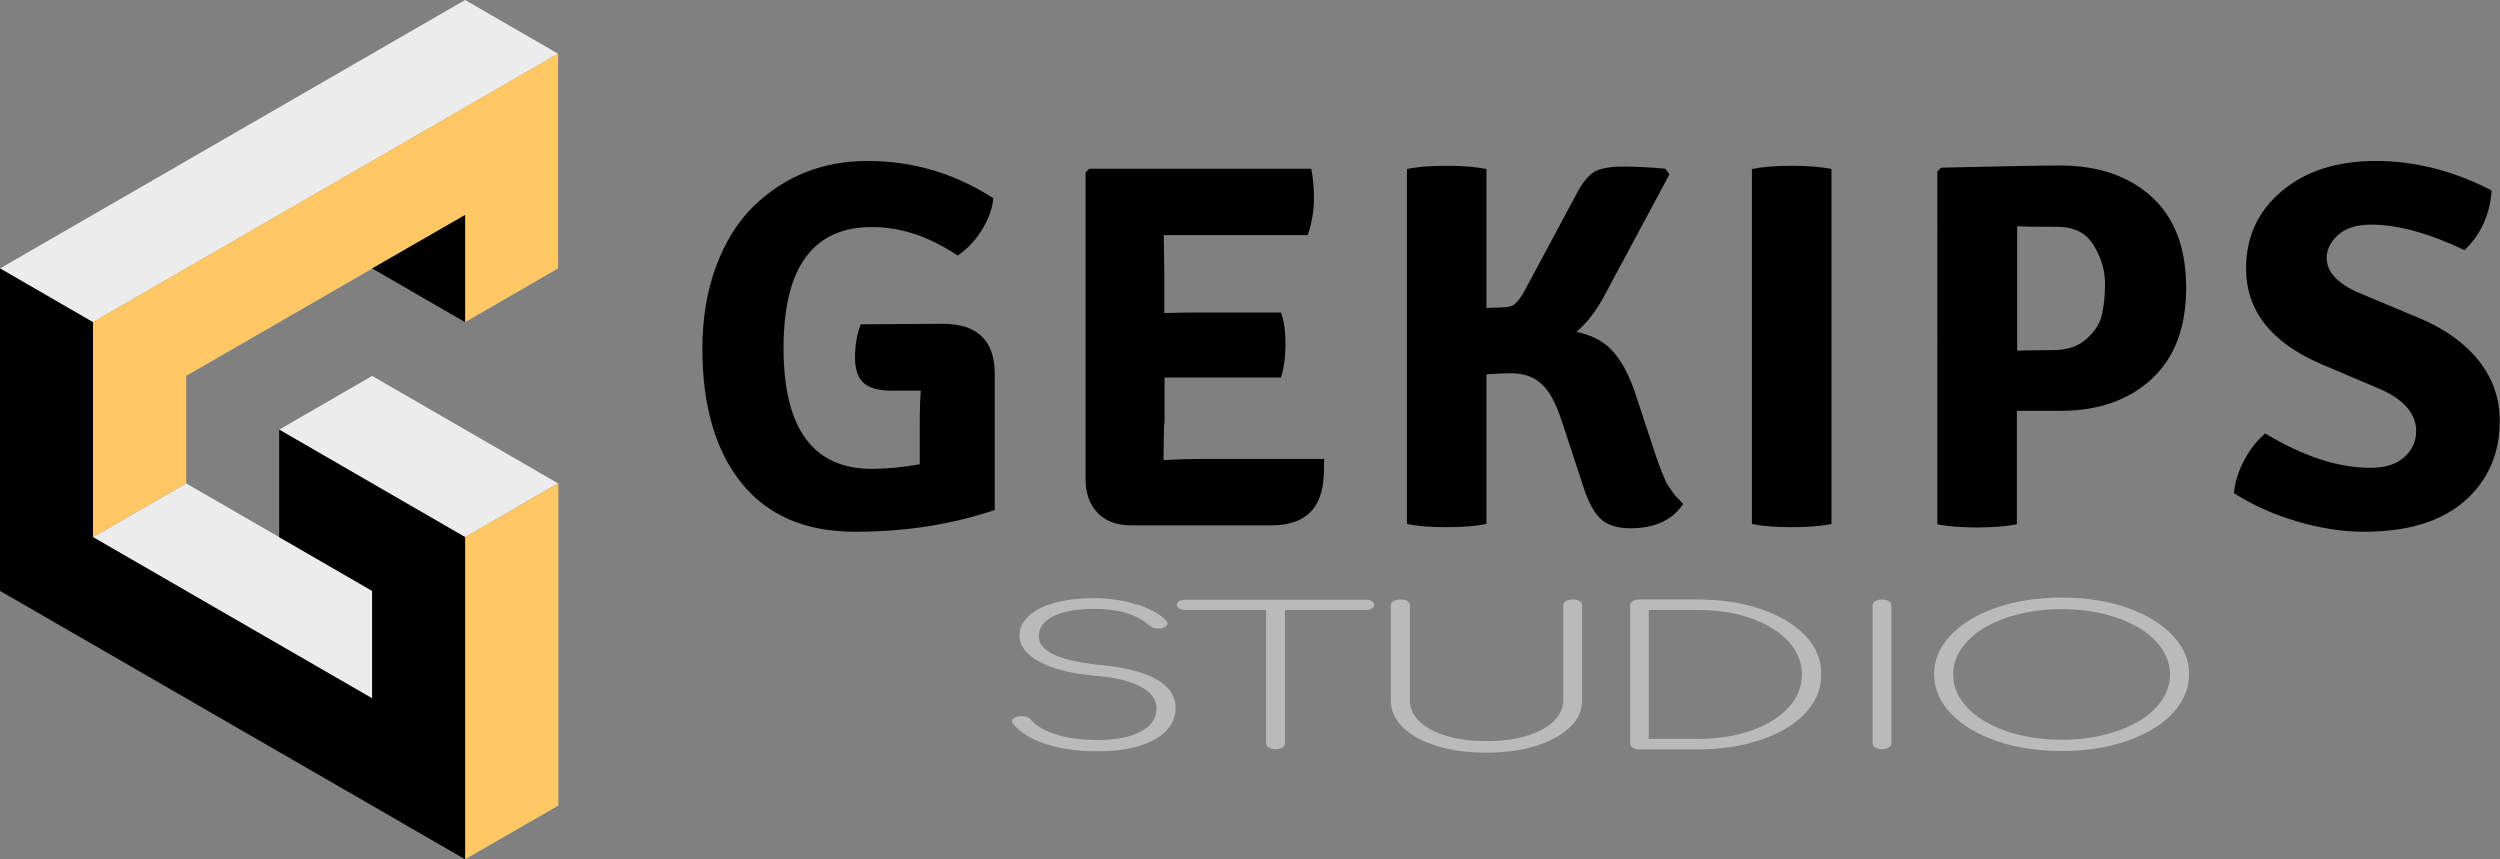
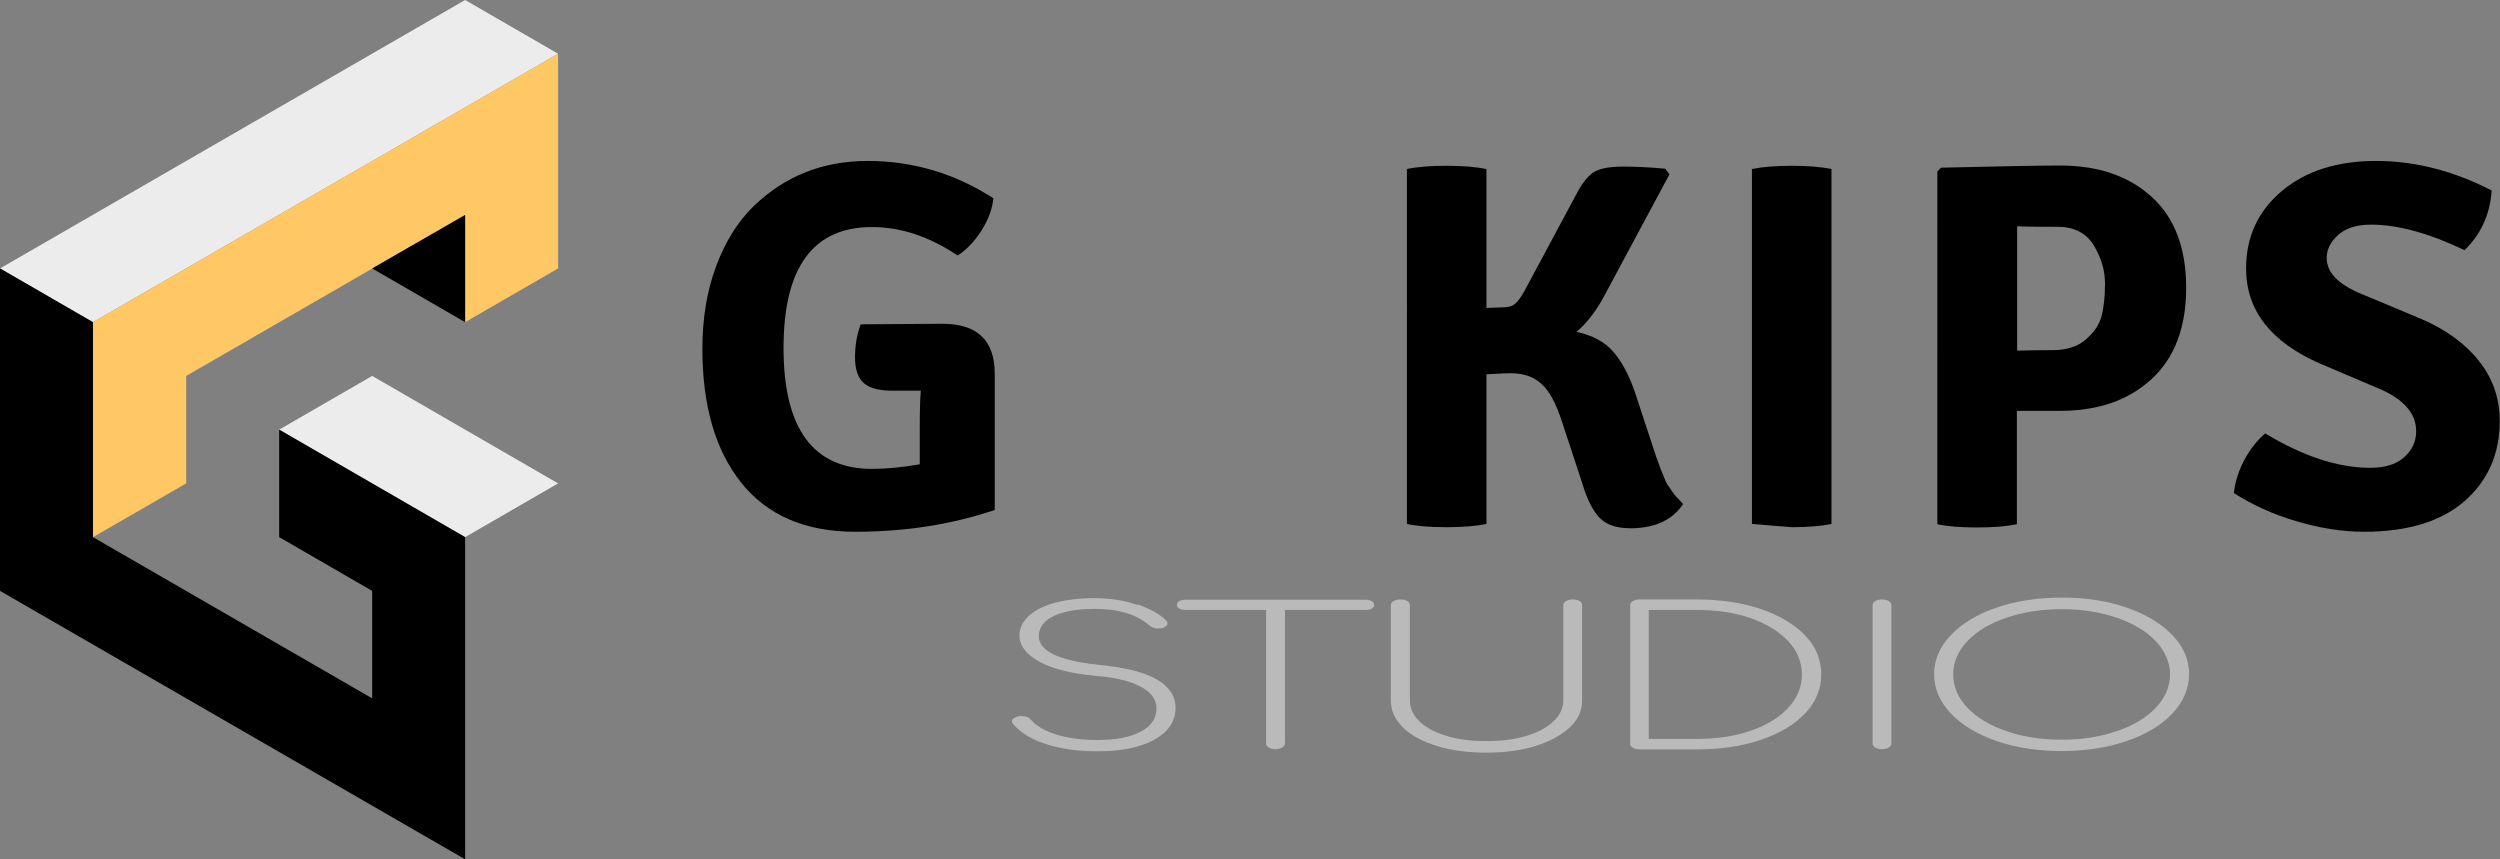
<svg xmlns="http://www.w3.org/2000/svg" id="Calque_1" data-name="Calque 1" viewBox="0 0 93.04 31.98">
  <rect x="0" y="0" width="93.04" height="31.98" fill="#808080" stroke="none" />
  <defs>
    <style>
      .cls-1 {
        fill: #bababa;
      }

      .cls-2 {
        fill: #ececec;
      }

      .cls-3 {
        fill: #ffc864;
      }

      .cls-4 {
        fill: #ececec;
      }
    </style>
  </defs>
  <g>
    <g>
      <polygon class="cls-4" points="20.77 17.99 17.31 19.99 10.39 15.99 13.85 13.99 20.77 17.99" />
-       <polygon class="cls-4" points="6.93 17.99 3.46 19.99 13.85 25.99 13.85 21.99 6.93 17.99" />
      <polygon class="cls-2" points="0 9.99 17.31 0 20.77 2 3.46 11.99 0 9.99" />
    </g>
    <g>
-       <polygon class="cls-3" points="20.78 29.98 20.78 17.99 17.31 19.99 17.31 31.98 20.78 29.98" />
      <polygon class="cls-3" points="20.77 9.99 17.31 11.99 17.31 8 6.93 13.99 6.93 17.99 3.46 19.99 3.46 11.99 20.77 2 20.77 9.99" />
    </g>
    <g>
      <polygon points="10.39 19.99 10.39 15.99 17.31 19.99 17.31 31.98 0 21.99 0 9.99 3.46 11.99 3.46 19.99 13.85 25.99 13.85 21.99 10.39 19.99" />
      <polygon points="13.85 9.99 17.31 8 17.31 11.99 13.85 9.99" />
    </g>
  </g>
  <g>
    <path d="M32.02,12.07l3.02-.02h.04c1.29,0,1.94.62,1.94,1.86v5.07c-1.6.54-3.33.81-5.19.81s-3.27-.61-4.24-1.82c-.97-1.21-1.45-2.88-1.45-4.99,0-1.13.17-2.16.51-3.07.34-.91.8-1.65,1.38-2.22,1.16-1.13,2.58-1.7,4.26-1.7s3.24.46,4.68,1.39c-.04.4-.19.8-.45,1.21s-.56.71-.88.92c-1.06-.71-2.12-1.06-3.19-1.06-2.19,0-3.29,1.5-3.29,4.5s1.1,4.5,3.29,4.5c.55,0,1.15-.06,1.78-.17v-1.41c0-.58.01-1.03.04-1.33h-1.06c-.49,0-.84-.09-1.06-.28-.22-.19-.33-.51-.33-.96s.07-.86.21-1.22Z" />
-     <path d="M43.32,15.77l-.02,1.33v.02c.57-.03,1.04-.04,1.41-.04h4.57c0,.46-.02.81-.06,1.04-.18.96-.81,1.43-1.9,1.43h-5.22c-.53,0-.95-.15-1.25-.46-.3-.31-.45-.74-.45-1.28V6.42l.14-.14h8.26c.06.3.1.67.1,1.12s-.08.9-.23,1.35h-5.36l.02,1.37v1.53c.34-.01.77-.02,1.3-.02h3.04c.12.31.17.71.17,1.19s-.06.89-.17,1.23h-4.33v1.7Z" />
    <path d="M62.63,18.77c-.4.59-1.05.89-1.95.89-.52,0-.9-.13-1.15-.39s-.47-.69-.65-1.3l-.77-2.34c-.21-.63-.45-1.08-.74-1.34-.28-.26-.66-.4-1.14-.4-.14,0-.44.01-.91.04v5.57c-.39.08-.88.12-1.49.12s-1.1-.04-1.47-.12V6.29c.37-.08.86-.12,1.47-.12s1.1.04,1.49.12v5.17l.56-.02c.23,0,.4-.04.5-.13.1-.08.23-.25.37-.51l1.92-3.58c.19-.37.4-.64.61-.79s.59-.23,1.12-.23,1.06.03,1.58.08l.15.21-2.42,4.51c-.3.57-.65,1.02-1.04,1.35.59.13,1.05.37,1.36.73.32.36.58.85.8,1.47l.81,2.46s.05.12.1.27c.05.15.09.25.11.29.02.04.05.12.1.24.04.12.09.21.13.26s.09.13.15.22.13.18.2.24l.21.23Z" />
-     <path d="M65.2,19.5V6.29c.39-.08.88-.12,1.48-.12s1.09.04,1.48.12v13.21c-.39.08-.88.12-1.48.12s-1.09-.04-1.48-.12Z" />
+     <path d="M65.2,19.5V6.29c.39-.08.88-.12,1.48-.12s1.09.04,1.48.12v13.21c-.39.08-.88.12-1.48.12Z" />
    <path d="M80.08,7.33c.85.77,1.28,1.9,1.28,3.38s-.43,2.61-1.29,3.4-1.99,1.18-3.4,1.18h-1.61v4.22c-.39.08-.88.12-1.49.12s-1.1-.04-1.47-.12V6.38l.14-.14c2.17-.05,3.64-.08,4.43-.08,1.42,0,2.55.39,3.4,1.16ZM75.07,8.43v4.62c.37-.01.82-.02,1.33-.02s.93-.13,1.23-.4c.3-.26.5-.55.58-.86.08-.31.13-.71.13-1.21s-.14-.97-.42-1.43c-.28-.46-.73-.69-1.36-.69s-1.13,0-1.49-.02Z" />
    <path d="M83.14,18.34c.04-.41.17-.82.39-1.23s.48-.73.77-.98c1.41.85,2.71,1.28,3.91,1.28.55,0,.98-.13,1.27-.4.29-.26.44-.58.44-.96,0-.64-.43-1.16-1.3-1.55l-2.28-.97c-1.83-.8-2.75-1.98-2.75-3.54,0-1.17.44-2.13,1.33-2.88.89-.75,2.06-1.12,3.51-1.12s2.89.37,4.3,1.1c-.06.89-.4,1.63-1.01,2.22-1.32-.63-2.48-.95-3.48-.95-.53,0-.94.13-1.22.38-.28.25-.43.54-.43.86,0,.52.4.95,1.2,1.3l2.32.97c.93.4,1.65.93,2.16,1.58.51.65.76,1.39.76,2.22,0,1.22-.44,2.22-1.31,2.98-.87.76-2.12,1.14-3.74,1.14-.8,0-1.63-.13-2.51-.39s-1.65-.61-2.35-1.06Z" />
  </g>
  <g>
    <g>
      <path class="cls-1" d="M42.33,22.49c.48.17.84.37,1.07.6.03.03.05.07.05.11,0,.04-.02.07-.05.1-.04.03-.09.06-.15.08-.03,0-.08.01-.14.01-.14,0-.25-.04-.33-.11-.47-.41-1.14-.62-2.03-.62-.66,0-1.17.09-1.54.27s-.55.43-.55.75c0,.27.18.49.54.67.36.18.92.31,1.68.39,1,.1,1.72.28,2.18.55.46.27.69.62.69,1.06,0,.33-.12.61-.36.86-.24.24-.58.43-1.02.56-.44.13-.95.19-1.52.19-.74,0-1.39-.09-1.93-.27-.55-.18-.95-.43-1.22-.75-.02-.03-.04-.06-.04-.09,0-.06.03-.1.1-.14s.16-.06.27-.06c.16,0,.27.05.34.14.21.24.53.42.95.55s.93.2,1.52.2c.68,0,1.22-.1,1.61-.31.39-.2.59-.49.59-.87,0-.32-.19-.59-.58-.8-.38-.21-.95-.35-1.7-.41-.88-.08-1.57-.25-2.07-.52s-.75-.6-.75-.98c0-.28.12-.52.35-.73s.56-.38.98-.49.91-.17,1.46-.17,1.11.08,1.59.25Z" />
      <path class="cls-1" d="M51.05,22.37c.06.04.09.08.09.14s-.03.1-.09.14c-.06.04-.14.05-.23.05h-3v4.97c0,.06-.03.11-.1.15-.07.04-.15.06-.25.06s-.19-.02-.25-.06c-.07-.04-.1-.09-.1-.15v-4.97h-3c-.09,0-.17-.02-.23-.05-.06-.04-.09-.08-.09-.14s.03-.1.09-.14c.06-.04.14-.05.23-.05h6.71c.09,0,.17.02.23.05Z" />
      <path class="cls-1" d="M51.87,22.37c.07-.04.15-.06.25-.06.11,0,.2.02.26.06.06.04.09.09.09.16v3.54c0,.29.12.55.36.78.24.23.58.41,1.01.54.43.13.92.19,1.48.19s1.05-.06,1.48-.19c.43-.13.77-.31,1.01-.54.24-.23.37-.49.37-.78v-3.54c0-.07.03-.12.1-.16.07-.04.15-.06.25-.06.11,0,.2.02.26.06.06.04.09.09.09.16v3.54c0,.38-.15.71-.46,1s-.73.52-1.27.69-1.16.25-1.84.25-1.3-.08-1.84-.25-.96-.39-1.26-.69-.45-.63-.45-1v-3.54c0-.07.03-.12.1-.16Z" />
    </g>
    <g>
      <path class="cls-1" d="M65.54,22.67c.7.24,1.25.57,1.65.99s.59.9.59,1.44-.2,1.02-.59,1.44c-.4.42-.94.75-1.65.99-.7.24-1.5.36-2.39.36h-2.13c-.1,0-.19-.02-.25-.06-.07-.04-.1-.09-.1-.15v-5.15c0-.07.03-.12.1-.16.07-.04.15-.06.25-.06h2.13c.89,0,1.69.12,2.39.36ZM65.17,27.19c.59-.21,1.06-.49,1.39-.86.34-.37.5-.78.5-1.23s-.17-.87-.5-1.23c-.34-.36-.8-.65-1.39-.86-.59-.21-1.27-.31-2.03-.31h-1.78v4.8h1.78c.76,0,1.43-.1,2.03-.31Z" />
      <path class="cls-1" d="M69.79,22.37c.07-.04.15-.06.25-.06s.19.02.25.06c.07.04.1.09.1.15v5.15c0,.06-.03.11-.1.15-.07.04-.15.06-.25.06s-.19-.02-.25-.06c-.07-.04-.1-.09-.1-.15v-5.15c0-.06.03-.11.1-.15Z" />
      <path class="cls-1" d="M79.14,22.61c.72.25,1.29.59,1.71,1.03s.62.92.62,1.45-.21,1.02-.62,1.46-.98.78-1.71,1.03-1.53.37-2.41.37-1.7-.12-2.42-.37-1.29-.59-1.71-1.03c-.41-.44-.62-.92-.62-1.46s.21-1.02.62-1.45c.42-.44.98-.78,1.71-1.03s1.53-.37,2.42-.37,1.69.12,2.41.37ZM74.67,22.99c-.62.21-1.1.5-1.45.87-.35.37-.53.78-.53,1.24s.18.87.53,1.24c.35.37.84.66,1.45.87.62.21,1.3.32,2.06.32s1.43-.11,2.05-.32c.62-.21,1.1-.5,1.45-.87.35-.37.53-.79.53-1.24s-.18-.86-.53-1.24c-.35-.37-.84-.66-1.45-.87-.62-.21-1.3-.32-2.05-.32s-1.45.11-2.06.32Z" />
    </g>
  </g>
</svg>